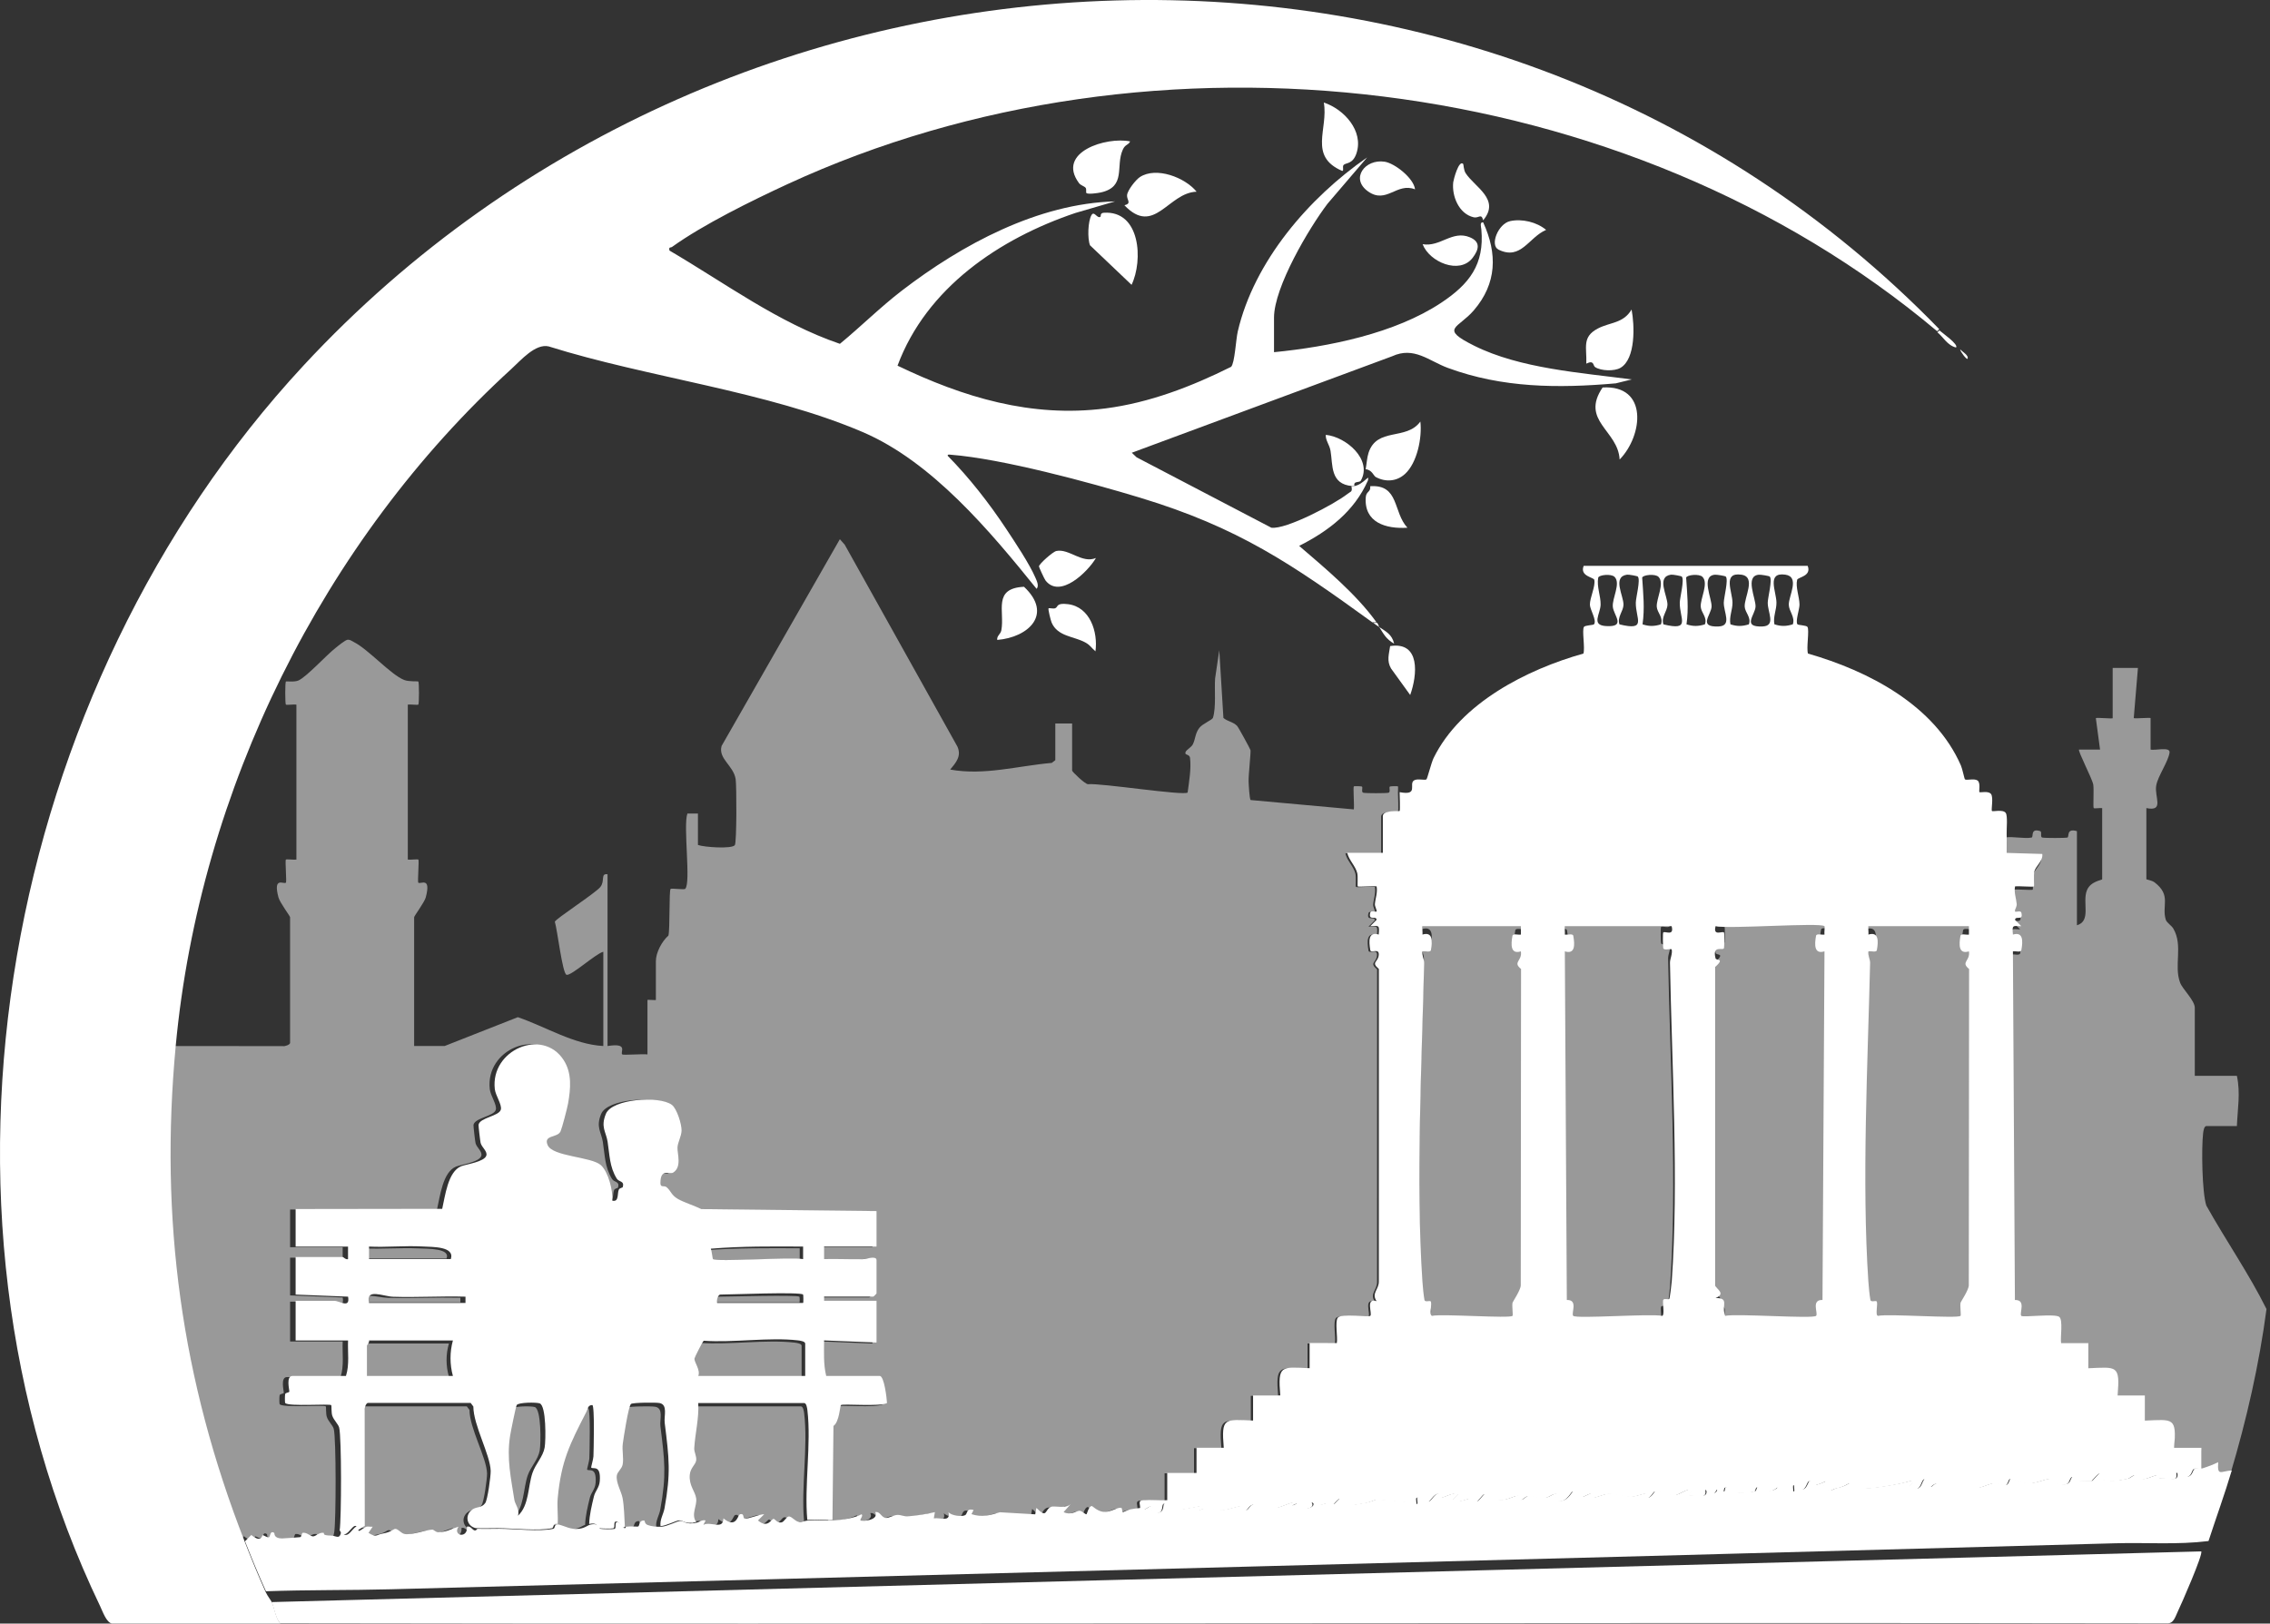
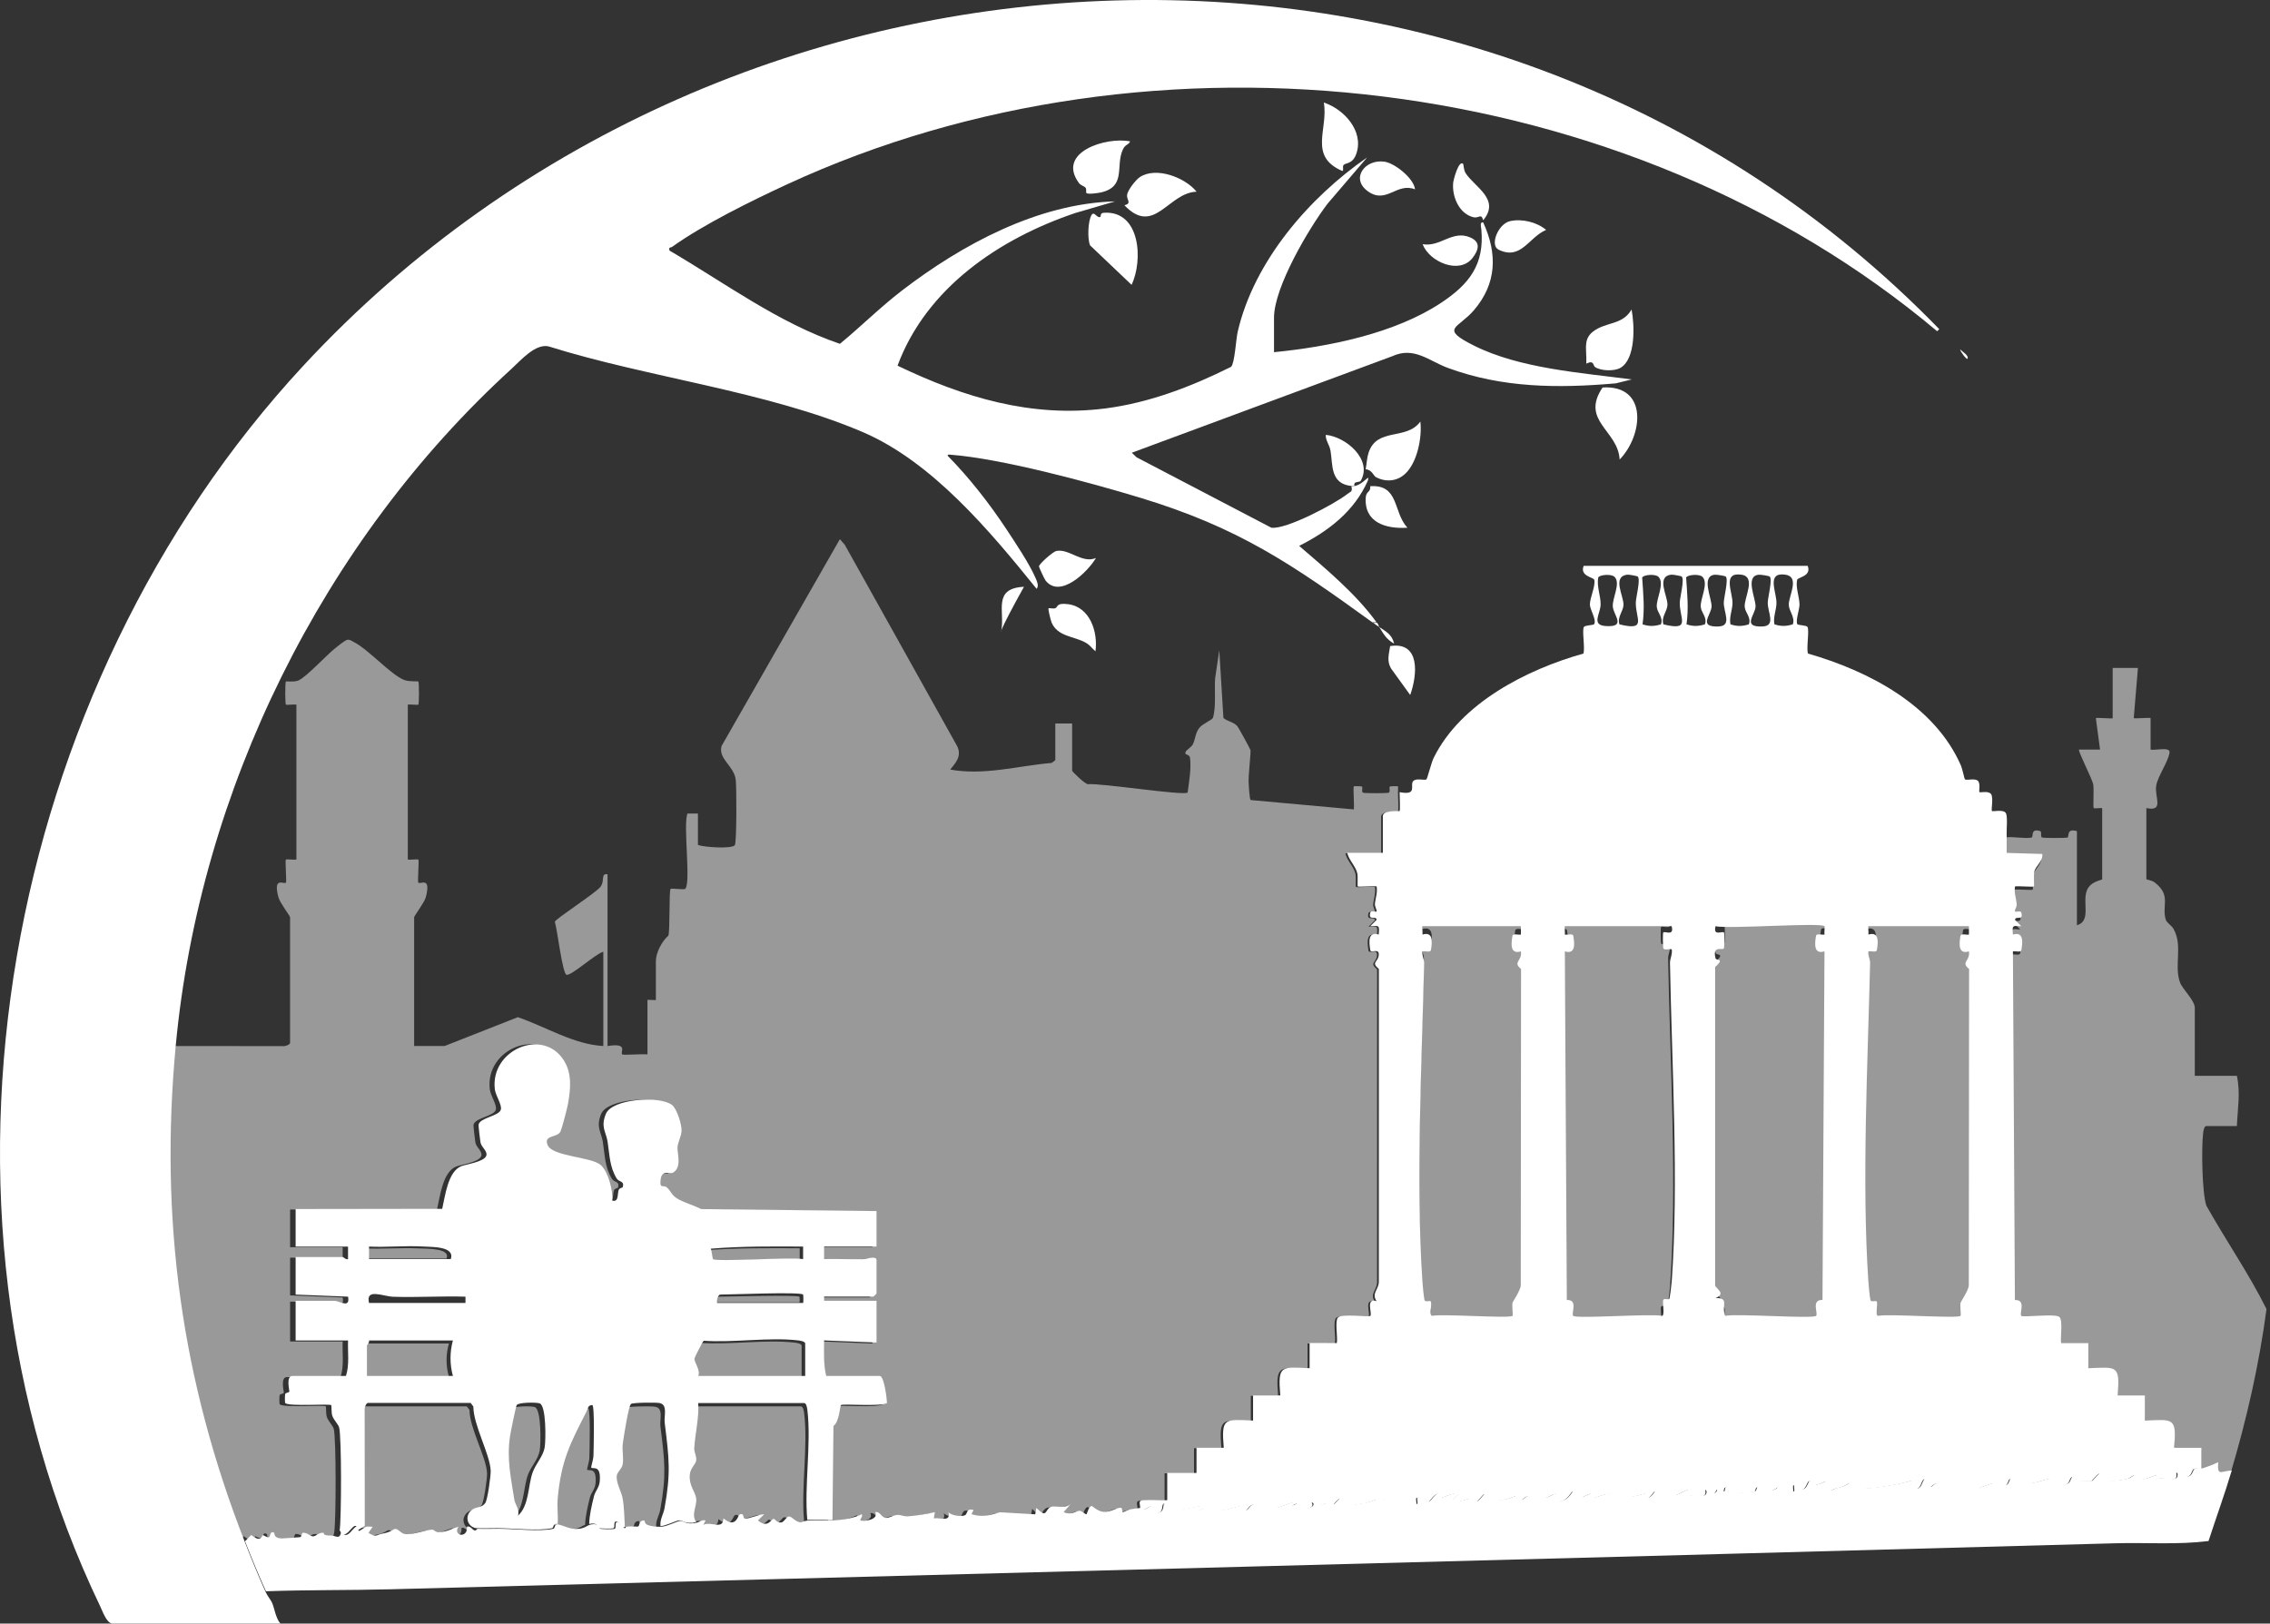
<svg xmlns="http://www.w3.org/2000/svg" width="766" height="548" viewBox="0 0 766 548" fill="none">
  <rect x="0" y="0" width="766" height="548" fill="#333333" stroke="none" />
  <path d="M654.395 111.096L653.689 111.803C549.166 23.871 389.377 5.052 265.667 62.188C253.752 67.696 237.325 75.769 226.793 83.334C226.299 83.687 225.593 83.206 225.911 84.571C244.702 95.564 262.66 108.982 283.421 116.052C290.515 110.212 297.038 103.694 304.337 98.088C324.568 82.549 350.249 68.671 376.262 67.978L362.878 71.888C337.239 80.541 312.617 97.147 302.869 123.425C325.105 134.121 348.018 141.057 372.986 137.861C387.881 135.952 402.126 130.445 415.432 123.814C416.668 122.556 417.049 114.588 417.67 111.916C423.19 88.169 441.706 66.727 461.33 53.139L447.982 68.749C441.692 77.02 429.91 96.95 429.91 107.208V118.872C448.342 117.07 470.698 112.559 486.319 102.195C495.842 95.882 500.946 89.244 499.873 77.423C499.802 76.632 499.23 74.885 500.487 75.048C505.351 85.645 505.111 95.691 497.331 104.747C492.002 110.954 485.613 110.771 497.409 116.667C512.925 124.422 533.622 125.815 550.613 128.07L545.241 129.392C525.836 131.089 506.939 130.975 488.515 124.16C482.154 121.806 477.171 116.843 469.766 120.251L381.916 152.813L383.54 154.354L429.007 178.115C433.969 178.801 450.502 170.07 454.73 166.684C455.796 165.828 456.46 166.125 456.029 164.11C456.248 164.132 456.516 164.139 456.735 164.11C458.45 163.884 459.749 162.859 461.013 161.728C461.951 160.894 461.733 161.311 461.577 162.223C456.975 172.615 448.292 179.253 438.395 184.252C447.283 191.887 457.674 200.54 464.5 210.056H463.088C435.812 190.296 417.889 178.052 384.733 167.992C367.65 162.81 338.15 154.828 320.855 153.485C320.41 153.45 319.697 153.294 319.796 153.845C327.088 161.254 333.837 169.893 339.576 178.575C342.498 182.993 347.362 190.275 349.367 194.927C349.811 195.952 350.729 197.762 349.79 198.744C334.133 179.324 314.53 155.846 291.094 145.829C258.848 132.036 218.746 127.483 185.117 116.914C180.648 115.931 175.862 121.509 172.587 124.507C108.886 182.661 67.407 266.732 59.31 352.875C53.804 411.489 61.202 465.769 82.605 520.424C84.864 526.193 87.109 531.742 89.664 537.391C90.271 538.741 91.33 539.957 91.782 540.926C92.622 542.735 92.968 546.058 94.606 547.995C75.673 547.96 56.719 548.016 37.78 547.995C35.888 547.642 34.639 543.902 33.778 542.106C-31.554 406.088 1.398 232.374 102.356 123.446C247.85 -33.533 503.522 -44.223 654.395 111.096Z" fill="white" />
  <path d="M472.234 267.364C478.889 268.665 475.272 264.656 477.13 263.426C478.281 262.662 480.824 263.489 481.354 263.051C481.644 262.81 482.993 257.437 483.742 255.895C492.835 237.327 515.223 225.957 534.312 220.597C534.927 218.745 533.768 212.692 534.496 211.596C534.856 211.045 537.626 211.016 537.873 210.734C538.94 209.489 536.531 205.77 536.502 204.108C536.467 201.782 538.466 197.815 537.986 195.708C537.788 194.845 532.998 194.513 534.404 190.999H609.998C611.382 194.534 606.663 194.796 606.437 195.708C605.836 198.112 607.214 201.485 607.235 204.073C607.249 205.614 605.773 209.814 606.543 210.719C606.811 211.031 609.546 211.045 609.913 211.596C610.633 212.692 609.482 218.752 610.097 220.597C630.486 226.452 652.818 237.992 661.705 258.391C662.207 259.537 662.871 262.895 663.062 263.051C663.591 263.489 666.135 262.662 667.286 263.426C668.438 264.189 667.689 267.102 667.943 267.364C668.198 267.626 671.009 266.813 671.878 268.029C672.747 269.245 671.836 273.403 672.182 273.735C672.486 274.032 675.912 273.091 676.824 274.392C677.53 275.397 677.078 279.83 677.135 281.506C677.205 283.62 677.085 285.762 677.135 287.877L689.159 288.237C689.491 290.507 686.912 292.423 686.496 294.057C686.156 295.379 686.51 299.013 686.326 299.19C686.065 299.459 681.084 298.992 679.961 299.19C679.565 301.29 680.377 303.263 680.533 305.207C680.589 305.95 679.735 307.442 679.961 307.675C680.236 307.951 681.875 307.223 682.087 308.036C682.871 311.048 680.045 308.87 679.968 310.496L682.087 312.625C679.014 312.434 679 312.278 679.247 315.453C682.765 314.371 682.645 317.687 682.094 320.707C681.939 321.576 680.017 320.926 679.247 321.117L679.918 438.79C683.882 438.663 681.275 443.344 682.08 444.15C682.652 444.722 693.257 443.351 694.846 444.454C696.245 445.43 695.192 451.419 695.503 453.342H704.695L704.688 461.827C714.331 461.417 715.454 460.667 714.578 471.019H723.77L723.763 479.504C733.406 479.094 734.529 478.344 733.653 488.696H742.845V495.76C742.23 495.958 740.972 495.399 740.181 495.908C739.651 496.248 739.496 498.171 738.125 498.532C736.458 498.97 735.935 496.912 734.367 497.174C735.236 501.134 730.531 498.206 728.001 499.295C729.93 496.071 724.674 499.628 722.766 499.317C721.714 499.147 720.887 497.888 720.032 498.023C719.495 498.107 718.676 499.034 717.701 499.239C714.253 499.974 711.703 500.321 708.227 499.295C709.704 494.791 705.966 499.953 705.67 499.988C705.436 500.024 701.212 499.953 700.986 499.896C700.237 499.705 699.403 498.348 699.057 498.588C697.771 499.486 699.057 502.357 693.186 500.674C692.585 500.504 692.706 499.373 692.211 499.274C690.572 498.942 687.209 500.766 684.56 500.766C682.2 500.766 678.986 499.175 678.258 499.246C677.622 499.31 677.665 501.091 676.718 501.367C675.898 501.608 674.104 500.66 672.649 500.738C671.193 500.816 668.593 502.244 667.64 502.159C667.209 502.124 667.286 500.759 666.954 500.766C662.525 500.908 657.48 500.469 653.439 500.78C652.337 500.865 651.645 501.975 651.348 501.989C650.359 502.025 649.596 499.104 649.243 499.288C647.893 500.002 648.543 504.224 643.944 502.102L645.35 500.342C645.463 499.812 644.665 499.882 644.304 500.002C641.111 501.056 630.556 502.845 627.299 502.506C625.908 502.357 624.876 500.568 623.901 500.759C623.343 500.865 622.361 501.855 619.698 502.371C617.748 502.753 618.052 504.104 614.971 502.102L616.038 500.009C615.162 500.462 612.541 501.516 611.835 501.445C611.22 501.381 611.941 499.621 610.386 499.988C609.793 500.13 609.44 502.576 608.189 502.802C607.143 502.986 606.43 500.999 605.081 501.41C604.96 501.947 605.25 503.354 605.081 503.538C604.862 503.757 599.302 503.531 599.768 502.081C596.49 504.973 594.603 501.869 592.752 502.081C592.378 502.124 592.47 503.382 591.891 503.524C590.372 503.891 585.002 504.259 583.702 503.51C582.869 503.029 583.646 501.728 582.127 502.117C581.491 502.279 581.972 503.559 581.35 503.609C580.551 503.672 579.767 502.923 579.245 502.894C578.99 502.88 578.948 505.716 575.415 502.831C576.242 506.444 572.264 504.556 569.756 504.952L570.809 502.831C568.838 502.576 566.648 504.584 565.072 504.74C563.108 504.945 560.177 503.227 558.234 503.524C557.937 503.566 556.997 505.461 555.966 505.673C555.606 505.744 555.683 504.252 555.231 504.217C554.362 504.146 552.003 505.27 550.335 505.27C547.792 505.27 545.037 504.217 542.663 504.302C541.102 504.358 538.664 505.588 537.548 505.61C537.237 505.61 537.265 504.224 536.87 504.203C535.902 504.139 534.284 505.539 533.351 505.447C532.419 505.355 531.748 503.255 530.554 503.552C529.939 503.708 528.258 508.12 524.542 506.373L525.248 504.266C523.722 504.195 522.888 505.405 521.32 505.645C518.939 506.013 517.145 504.931 515.661 505.023C514.495 505.093 513.987 506.38 512.892 506.409C512.44 506.416 512.574 504.938 512.15 504.917C511.048 504.853 508.434 506.529 505.82 506.444C503.206 506.359 501.15 504.372 500.874 504.372C500.217 504.372 498.903 506.854 498.056 506.904C497.497 506.939 496.692 505.914 495.943 505.914C494.827 505.914 492.192 507.639 489.931 506.373L492.043 504.266C490.164 503.658 487.246 505.617 485.989 505.645C485.614 505.652 485.869 504.259 485.332 504.238C483.749 504.181 482.788 506.833 481.701 507.017C480.923 507.144 478.726 504.846 477.914 505.666C477.702 505.878 478.119 507.575 477.914 507.787C477.575 508.134 475.448 507.179 474.65 507.13C471.626 506.946 467.995 506.345 464.095 506.31C463.869 506.31 462.244 507.158 460.167 507.476C457.115 507.936 454.995 508.707 451.781 507.78C453.258 503.559 450.149 507.766 449.902 507.794C449.322 507.872 448.545 507.328 447.909 507.427C445.698 507.773 445.825 508.742 442.604 507.073C444.441 510.114 436.563 509.449 436.245 509.195C434.543 507.787 438.605 507.95 437.298 507.066C435.186 507.095 431.957 509.011 430.283 509.096C428.375 509.195 424.998 507.604 423.183 507.773C421.551 507.929 421.056 509.626 420.343 509.895C418.993 510.397 419.41 508.502 418.901 508.452C417.827 508.353 414.189 509.732 412.508 509.824C410.155 509.951 407.364 508.544 404.454 509.888L404.807 508.473C401.932 508.954 398.06 510.142 395.178 509.492C393.814 509.18 393.539 506.628 392.465 507.773C391.864 508.41 393.03 511.719 388.219 510.595L388.925 508.487C387.562 508.219 386.834 509.52 385.64 509.732C385.167 509.817 384.757 509.18 384.686 509.188C384.99 508.106 383.711 506.486 385.725 506.352C388.417 506.168 391.186 506.493 393.878 506.359V497.16H403.761V488.668L412.953 488.675C412.077 478.323 413.2 479.073 422.843 479.483V470.991L432.028 470.998C431.152 460.646 432.275 461.396 441.918 461.806V453.314L451.103 453.321C451.456 451.348 450.446 446.172 451.407 444.786C452.516 443.188 461.82 444.708 462.406 444.128C463.177 443.358 460.647 437.984 464.526 439.172C462.668 436.478 465.345 435.233 465.275 432.511L465.289 327.049C462.442 324.652 465.176 324.836 465.261 322.17C465.331 319.901 462.59 321.895 462.392 320.685C461.884 317.61 461.686 314.378 465.239 315.432C465.494 312.257 465.473 312.413 462.399 312.603L464.519 310.475C464.441 308.849 461.615 311.027 462.399 308.014C462.611 307.201 464.25 307.93 464.526 307.654C464.759 307.428 463.897 305.929 463.954 305.186C464.102 303.235 464.914 301.269 464.526 299.169C463.41 298.978 458.408 299.437 458.161 299.176C458.005 299.013 458.281 295.895 458.005 294.735C457.412 292.253 455.172 290.344 454.628 287.862H466.638V275.488C466.638 273.275 472.071 273.94 472.297 273.728C472.523 273.516 472.318 268.389 472.297 267.357L472.234 267.364ZM544.825 194.711C543.723 193.594 539.583 194.011 539.307 194.973C538.763 198.055 540.183 201.188 540.12 204.08C540.042 207.29 536.785 211.031 541.992 211.32C548.838 211.702 544.5 207.7 544.238 204.801C543.977 201.902 547.001 196.91 544.832 194.711H544.825ZM552.688 194.619C552.511 194.421 549.65 193.884 549.035 193.969C543.97 194.676 547.891 201.103 547.841 204.115C547.806 206.307 545.63 208.294 546.478 210.741C555.902 213.046 551.897 208.817 551.995 203.387C552.031 201.612 553.627 195.708 552.681 194.626L552.688 194.619ZM559.661 194.711C558.559 193.594 554.419 194.011 554.143 194.973C554.489 200.339 555.048 205.374 554.263 210.726C556.446 211.469 558.283 211.434 560.473 210.734C561.37 208.414 559.195 206.774 559.067 204.801C558.884 202.043 561.816 196.896 559.661 194.711ZM567.524 194.619C567.347 194.421 564.486 193.884 563.871 193.969C558.806 194.676 562.727 201.103 562.677 204.115C562.642 206.307 560.466 208.294 561.314 210.741C570.738 213.046 566.733 208.817 566.832 203.387C566.867 201.612 568.464 195.708 567.517 194.626L567.524 194.619ZM574.497 194.711C573.395 193.594 569.255 194.011 568.979 194.973C569.325 200.339 569.884 205.374 569.099 210.726C571.282 211.469 573.119 211.434 575.309 210.734C576.207 208.414 574.031 206.774 573.904 204.801C573.72 202.043 576.652 196.896 574.497 194.711ZM582.36 194.619C582.155 194.379 579.365 193.933 578.693 193.983C573.819 194.379 577.74 202.114 577.563 204.801C577.372 207.629 572.907 211.738 579.93 211.448C584.557 211.257 581.618 206.654 581.682 203.373C581.717 201.598 583.314 195.694 582.367 194.612L582.36 194.619ZM590.146 210.734C591.043 208.414 588.867 206.774 588.74 204.801C588.528 201.619 592.752 194.69 587.588 193.969C581.201 193.071 584.571 199.668 584.621 203.38C584.656 205.876 583.427 208.209 583.928 210.726C586.112 211.469 587.948 211.434 590.138 210.734H590.146ZM597.196 194.619C596.991 194.379 594.201 193.933 593.53 193.983C588.655 194.379 592.576 202.114 592.399 204.801C592.208 207.629 587.743 211.738 594.766 211.448C599.393 211.257 596.454 206.654 596.518 203.373C596.553 201.598 598.15 195.694 597.203 194.612L597.196 194.619ZM604.982 210.734C605.829 208.287 603.653 206.3 603.618 204.108C603.569 201.103 607.49 194.676 602.424 193.961C596.038 193.063 599.408 199.661 599.457 203.373C599.492 205.869 598.263 208.202 598.765 210.719C600.948 211.462 602.784 211.426 604.975 210.726L604.982 210.734ZM513.21 312.618H480.005C479.864 312.618 480.097 314.937 480.005 315.446C483.523 314.364 483.403 317.68 482.852 320.7C482.697 321.569 480.775 320.919 480.005 321.11C479.744 322.446 480.605 323.797 480.577 324.992C479.779 358.889 477.744 398.981 479.984 432.497C480.097 434.173 480.386 437.22 480.676 438.776C480.839 439.624 482.449 438.924 482.753 439.228C483.368 439.829 482.16 443.987 483.241 444.143C486.625 443.386 509.437 445.097 510.391 444.136C510.631 443.895 510.151 440.756 510.405 439.674C510.483 439.349 513.132 435.46 513.174 433.847L513.273 327.063C510.313 324.673 513.739 324.405 513.217 321.11C509.705 322.199 509.819 318.868 510.37 315.856C510.532 314.986 512.447 315.637 513.217 315.446V312.618H513.21ZM564.076 312.618H528.046C527.904 312.618 528.138 314.937 528.046 315.446C528.816 315.637 530.73 314.986 530.893 315.856C531.444 318.861 531.557 322.199 528.046 321.11L528.717 438.783C532.68 438.656 530.073 443.337 530.879 444.143C531.938 445.203 557.153 443.315 560.855 444.15C561.809 444.008 560.996 439.928 561.215 438.868C561.378 438.083 562.96 438.748 563.278 438.422C563.49 438.21 564.048 433.43 564.119 432.504C566.521 399.087 564.133 358.882 563.525 324.999C563.497 323.613 564.458 321.972 564.098 320.403C563.327 320.219 561.413 320.862 561.25 319.992C561.123 319.3 561.067 314.916 561.257 314.739C561.858 314.173 565.016 316.139 564.09 312.625L564.076 312.618ZM615.65 312.618C614.378 311.295 583.37 313.629 578.912 312.618C577.987 316.139 581.145 314.166 581.745 314.732C581.936 314.916 581.88 319.292 581.753 319.985C581.548 321.081 577.676 318.72 578.905 323.464C579.131 324.341 582.106 323.295 578.849 326.349V433.925C578.983 434.979 582.629 436.655 578.905 438.118C583.766 438.09 580.763 440.692 582.148 444.143C585.928 443.287 611.743 445.217 612.831 444.136C613.636 443.329 611.029 438.649 614.992 438.776L615.664 321.103C612.152 322.192 612.266 318.854 612.817 315.849C612.979 314.979 614.894 315.63 615.664 315.439C615.544 314.753 615.826 312.794 615.664 312.61L615.65 312.618ZM664.397 312.618H630.486C630.344 312.618 630.578 314.937 630.486 315.446C634.004 314.364 633.884 317.68 633.333 320.7C633.177 321.569 631.256 320.919 630.486 321.11C630.224 322.446 631.086 323.797 631.058 324.992C630.26 358.889 628.225 398.981 630.464 432.497C630.578 434.173 630.867 437.22 631.157 438.776C631.319 439.624 632.93 438.924 633.234 439.228C633.849 439.829 632.64 443.987 633.721 444.143C637.183 443.365 660.596 445.126 661.578 444.136C661.818 443.895 661.338 440.756 661.592 439.674C661.67 439.349 664.319 435.46 664.361 433.847L664.46 327.063C661.5 324.673 664.927 324.405 664.404 321.11C660.893 322.199 661.006 318.868 661.557 315.856C661.719 314.986 663.634 315.637 664.404 315.446V312.618H664.397Z" fill="white" />
-   <path d="M91.653 540.752L742.788 523.644C743.565 524.4 735.973 541.736 734.921 543.861C734.031 545.658 733.551 548.097 731.178 547.926C518.945 547.569 306.704 548.261 94.478 547.883C92.84 545.929 92.494 542.578 91.653 540.752Z" fill="white" />
  <path d="M371.352 73.151C371.553 73.013 371.123 71.904 372.467 71.814C384.862 70.983 385.79 87.937 381.841 96.14L367.826 82.803C366.911 80.551 367.112 74.613 368.331 72.576C369.253 71.038 370.237 73.941 371.352 73.158V73.151Z" fill="white" />
  <path d="M538.265 123.906C537.46 123.372 538.022 121.413 535.292 122.733C535.521 117.325 533.708 113.75 539.196 110.878C543.344 108.708 547.776 109.206 550.568 104.473C551.582 109.677 552.027 121.167 546.789 124.173C544.754 125.346 540.266 125.233 538.265 123.906Z" fill="white" />
  <path d="M381.356 47.729C380.728 49.061 379.747 48.612 378.878 50.52C376.351 56.075 380.142 62.985 371.515 64.949C370.484 65.18 367.131 65.657 366.594 65.152C366.389 64.956 366.693 63.805 366.34 63.391C365.811 62.76 364.716 62.641 364.067 61.757C356.407 51.306 373.386 46.08 381.349 47.729H381.356Z" fill="white" />
  <path d="M474.091 159.989C471.288 162.545 467.487 162.789 464.217 160.994C463.537 160.621 462.907 158.509 460.833 158.394C461.159 156.678 461.272 154.51 461.789 152.894C464.606 144.083 474.552 148.808 479.294 142.288C479.917 147.724 478.233 156.219 474.099 159.989H474.091Z" fill="white" />
  <path d="M403.789 64.701C394.165 65.025 389.489 79.822 379.434 69.287C382.022 68.624 380.171 67.516 380.324 65.858C380.477 64.2 383.261 60.679 384.646 59.769C390.157 56.156 399.892 59.896 403.782 64.701H403.789Z" fill="white" />
  <path d="M546.535 155.106C546.055 145.259 533.168 142.043 540.792 130.785C556.271 129.883 554.42 147.042 546.535 155.106Z" fill="white" />
  <path d="M453.374 55.699C452.903 56.239 453.598 57.825 452.874 57.674C441.418 52.692 448.309 43.514 446.715 34.611C453.555 36.86 460.214 44.207 457.743 51.719C456.482 55.547 454.113 54.848 453.374 55.699Z" fill="white" />
-   <path d="M345.54 198.049C355.459 207.348 346.987 215.142 336.51 215.995C336.319 214.564 337.64 214.13 337.901 212.727C339.094 206.292 334.9 198.57 345.54 198.056V198.049Z" fill="white" />
+   <path d="M345.54 198.049C336.319 214.564 337.64 214.13 337.901 212.727C339.094 206.292 334.9 198.57 345.54 198.056V198.049Z" fill="white" />
  <path d="M369.657 219.841C368.295 218.713 367.972 217.78 366.149 216.804C362.263 214.722 356.911 214.854 354.875 210.157C354.552 209.403 353.589 205.529 353.836 205.322C354.036 205.149 355.418 205.55 356.072 205.301C357.152 204.879 356.257 203.413 360.392 203.925C367.828 204.851 370.545 213.311 369.657 219.841Z" fill="white" />
  <path d="M477.497 63.905C471.332 61.463 467.855 68.991 461.669 64.625C455.539 60.303 460.613 53.561 467.25 54.584C470.642 55.102 477.075 60.145 477.497 63.905Z" fill="white" />
  <path d="M456.326 164.061C448.772 163.474 449.803 156.907 448.98 152.145C448.622 150.071 447.24 148.592 447.383 146.774C454.271 147.445 463.178 155.193 459.211 162.223C458.746 163.052 456.612 162.167 457.042 164.061C456.82 164.089 456.548 164.082 456.326 164.061Z" fill="white" />
  <path d="M493.75 55.347C493.864 55.46 493.899 57.388 494.558 58.423C497.563 63.131 506.429 67.276 500.49 74.349C499.866 71.864 499.016 73.736 497.294 73.342C492.29 72.195 489.867 66.178 490.384 61.526C490.476 60.717 492.255 53.792 493.757 55.347H493.75Z" fill="white" />
  <path d="M480.061 82.422C485.999 83.467 490.038 77.615 496.005 80.094C499.742 81.648 499.02 84.327 496.888 87.078C492.506 92.743 482.346 88.46 480.061 82.429V82.422Z" fill="white" />
  <path d="M509.541 74.642C513.568 73.748 518.576 74.944 521.721 77.592C515.818 80.129 513.279 87.961 505.697 84.275C502.615 82.776 505.57 75.529 509.541 74.649V74.642Z" fill="white" />
  <path d="M474.934 178.12C467.692 178.592 460.234 176.4 460.871 167.827C461.025 165.726 462.594 166.206 462.377 164.112C472.223 163.456 470.017 172.868 474.934 178.127V178.12Z" fill="white" />
  <path d="M475.862 234.582L469.392 225.621C467.892 223.02 468.71 220.812 469.092 218.073C479.359 216.459 478.296 227.808 475.862 234.582Z" fill="white" />
-   <path d="M654.454 111.523C655.21 112.234 661.055 116.291 660.047 117.291C657.135 116.612 655.644 113.619 653.754 112.164L654.454 111.523Z" fill="white" />
  <path d="M464.738 210.227C465.147 210.827 465.235 211.364 465.409 211.64C467.582 213.102 469.742 214.091 470.447 217.277C467.649 215.631 466.959 214.056 465.409 211.64C464.57 211.075 464.248 210.877 463.396 210.227H464.738Z" fill="white" />
  <path d="M663.921 121.09C663.688 121.535 661.474 118.663 661.446 117.932C662.238 118.765 664.48 120.023 663.921 121.09Z" fill="white" />
  <path d="M356.469 185.974C360.73 185.083 365.129 190.329 369.82 188.34C367.093 193.008 357.649 202.245 352.778 195.888C352.41 195.41 350.585 191.441 350.592 191.177C350.613 190.386 355.241 186.231 356.469 185.974Z" fill="white" />
  <path d="M114.618 516.544C115.219 512.529 115.29 485.125 114.448 481.85C114.151 480.695 112.608 479.322 112.12 477.829C111.766 476.751 111.915 474.42 111.787 474.286C111.249 473.723 97.472 474.822 96.234 473.568C96.127 473.462 96.092 471.075 96.234 470.539C96.375 470.004 97.627 470.096 97.642 469.652C97.663 469.103 96.432 464.426 98.696 464.426H116.741C117.979 460.567 117.286 456.447 117.448 452.453H99.757V439.072H112.849C114.611 439.072 118.191 441.797 117.455 437.663L99.757 436.959V424.282H115.679C115.899 424.282 116.677 425.254 117.441 424.986V420.76H99.757V408.083L149.221 408.013C150.197 403.801 151.124 395.427 155.646 393.631C157.274 392.983 163.494 392.159 164.117 390.032C164.541 388.574 162.539 387.257 162.178 385.757C162.029 385.145 161.428 379.94 161.484 379.637C161.944 377.193 168.454 376.764 169.013 374.496C169.424 372.834 167.223 369.805 166.968 367.608C165.461 354.297 183.166 346.817 190.221 357.839C193.059 362.276 192.563 367.439 191.693 372.453C191.417 374.031 189.69 380.651 189.16 381.856C188.141 384.144 183.308 382.954 184.787 386.483C186.435 390.434 199.548 390.384 202.753 393.265C205.294 395.547 206.865 401.878 206.624 405.259C208.931 405.801 208.237 402.928 208.804 401.576C209.08 400.921 210.077 400.963 210.162 400.646C210.75 398.519 208.86 399.012 208.117 397.808C205.648 393.786 205.732 389.786 205.032 385.356C204.494 381.975 202.626 380.433 204.445 375.975C206.532 370.847 222.525 369.77 226.721 372.925C228.419 374.2 230.054 379.524 229.99 381.63C229.933 383.595 228.674 385.581 228.61 387.356C228.539 389.497 230.153 393.948 227.131 395.793C225.942 396.512 222.871 394.166 222.85 399.287C222.85 401.033 224.06 399.991 224.938 400.716C226.388 401.907 226.487 403.386 228.766 404.689C230.832 405.872 234.363 406.963 236.656 408.104L295.779 408.773V420.746H278.088V424.979C282.447 424.866 286.841 425.106 291.207 425.007C292.205 424.986 295.779 423.711 295.779 425.324V436.593C295.779 436.67 294.795 437.649 294.717 437.649H278.088V439.058H295.779V453.144L278.081 452.432C278.074 456.454 277.833 460.482 278.795 464.412H296.84C298.376 464.412 299.239 471.962 299.317 473.568C296.96 474.871 284.272 473.702 283.749 474.272C283.487 474.554 283.183 480.047 281.244 481.294L280.911 513.008C278.413 513.191 275.604 512.754 272.42 513.008C271.379 501.345 273.8 487.372 272.455 475.998C272.37 475.286 272.13 473.568 271.358 473.568H235.623C235.913 478.653 234.575 483.766 234.271 488.78C234.186 490.154 235.099 491.443 234.929 492.887C234.745 494.422 232.927 495.408 232.75 497.873C232.488 501.5 234.554 503.331 234.908 505.676C235.311 508.303 233.089 511.099 234.915 513.712C230.882 514.691 230.521 512.959 229.049 513.17C227.952 513.325 224.746 515.008 222.885 515.121C222.602 512.938 223.876 511.113 224.244 509.078C226.417 497.091 225.787 492.253 224.301 480.252C224.011 477.913 225.44 474.096 222.532 473.561C221.251 473.328 213.63 473.392 212.936 473.871C212.073 474.476 210.431 485.259 210.155 487.301C209.858 489.534 210.523 492.168 210.113 494.302C209.823 495.823 208.358 496.732 208.145 497.993C207.763 500.338 209.695 503.479 210.091 505.648C210.608 508.472 210.686 512.191 210.849 515.107C210.785 515.114 210.75 515.825 210.169 515.508C209.518 515.156 208.924 513.924 208.358 513.698C206.589 513.008 207.841 515.614 206.921 515.853C206.284 516.015 202.874 515.959 202.131 515.79C201.628 515.67 201.855 513.712 198.812 514.395C198.911 511.261 199.689 508.106 200.418 505.078C200.857 503.261 202.23 502.113 202.392 499.943C202.817 494.295 200.178 495.971 199.512 495.373C199.371 495.239 200.227 492.541 200.255 491.541C200.312 489.978 200.729 474.223 199.859 474.244C198.302 474.279 198.387 475.54 197.892 476.512C192.294 487.372 189.372 493.126 188.204 505.606C187.935 508.472 188.367 511.515 188.19 514.395C186.478 513.959 186.952 515.649 186.301 515.797C181.744 516.839 172.948 515.804 168.016 515.797C165.546 515.797 163.048 515.889 160.593 515.797C157.337 515.121 156.729 511.198 159.503 509.43C161.01 508.472 162.517 509.022 163.749 507.317C164.548 506.212 165.631 498.155 165.581 496.45C165.426 491.027 159.736 481.033 159.729 474.744L158.824 473.533H124.15C123.562 473.533 122.897 475.237 123.053 475.962L123.088 515.086C122.564 515.205 121.185 516.382 120.59 516.501C120.187 516.579 120.328 515.212 120.229 515.142C118.807 514.107 116.698 520.607 114.604 516.501L114.618 516.544ZM152.122 424.986C153.559 420.634 145.874 420.908 142.605 420.725C136.625 420.394 130.511 421.042 124.525 420.753V424.986H152.129H152.122ZM240.576 424.986C241.73 425.979 267.169 424.233 271.004 424.986V420.753C260.609 420.697 250.221 420.605 239.869 421.465C240.173 422.134 240.435 424.866 240.576 424.979V424.986ZM124.525 439.776H157.076V437.663C148.959 437.417 140.758 437.966 132.634 437.691C129.259 437.572 123.293 434.684 124.525 439.776ZM271.004 436.959C270.035 435.959 246.726 436.959 243.053 436.959C242.303 436.959 241.708 438.959 241.991 439.776H271.004C271.146 439.776 271.103 437.058 271.004 436.959ZM152.83 452.453H124.525C124.751 453.144 123.817 453.982 123.817 454.214V464.426H152.83C151.754 460.517 151.761 456.327 152.83 452.453ZM271.712 464.426V453.51C271.712 452.735 269.985 452.503 269.271 452.418C259.534 451.284 247.476 453.263 237.477 452.538C237.144 452.651 234.37 458.207 234.342 458.545C234.222 459.806 236.458 462.433 235.623 464.426H271.712ZM174.774 511.614C178.581 508.134 178.114 501.739 179.684 497.14C180.725 494.091 183.265 491.675 183.796 488.555C184.199 486.196 184.362 474.434 182.105 473.674C180.937 473.279 175.007 473.314 174.37 474.244C174.066 474.688 172.325 483.336 172.12 484.682C170.931 492.33 172.431 498.922 173.563 506.24C173.804 507.768 175.453 509.501 174.774 511.614Z" fill="white" />
  <path d="M743.209 495.616C744.968 495.054 746.869 494.371 748.515 493.52C748.197 498.451 749.306 496.552 753.099 496.32C750.712 504.337 747.836 512.2 745.251 520.147C734.831 521.449 724.34 520.612 713.863 520.9C519.894 526.28 325.783 531.245 131.807 536.429C117.798 536.802 103.74 536.591 89.745 537.104C87.188 531.485 84.941 525.964 82.681 520.225L84.807 518.108C88.346 520.977 88.389 518.15 88.636 518.171C89.152 518.206 89.936 518.945 90.741 518.881C91.186 518.846 91.087 516.357 92.557 517.426C92.698 517.531 92.232 519.233 95.142 519.275C95.651 519.275 100.978 518.889 101.281 518.832C101.847 518.72 101.741 517.426 102.172 517.369C103.57 517.165 104.729 518.572 105.64 518.579C106.552 518.586 107.717 517.165 109.123 517.369C109.773 517.461 108.176 518.256 111.779 518.312C113.524 518.34 114.697 519.915 115.17 516.715C117.268 520.823 119.366 514.324 120.786 515.358C120.885 515.435 120.751 516.8 121.147 516.715C121.74 516.596 123.118 515.421 123.64 515.302C124.227 515.168 125.089 515.386 125.76 515.302L124.347 517.39C127.067 519.092 126.947 518.009 129.038 517.651C131.97 517.151 132.591 516.188 133.276 516.054C134.131 515.892 135.212 517.362 136.293 517.707C138.441 518.389 143.93 516.314 145.894 516.293C146.381 516.293 147.059 517.208 147.893 517.179C150.832 517.088 152.033 516.103 154.724 515.302C152.605 518.431 157.974 519.416 157.557 515.295C158.836 514.936 159.323 516.392 160.164 516.568C160.722 516.68 161.026 515.998 161.082 516.005C163.534 516.089 166.027 516.005 168.493 516.005C173.417 516.005 182.198 517.046 186.747 516.005C187.397 515.857 186.924 514.169 188.634 514.605C190.802 515.154 192.42 516.3 195.303 516.019C197.408 515.808 198.241 514.83 199.23 514.605C202.268 513.923 202.042 515.878 202.544 515.998C203.285 516.174 206.69 516.223 207.326 516.061C208.245 515.822 207.001 513.22 208.76 513.909C209.326 514.127 209.919 515.358 210.569 515.717C211.141 516.033 211.176 515.323 211.247 515.316C212.667 515.098 215.196 515.344 215.373 515.238C215.867 514.943 215.542 513.241 217.252 513.199C217.782 513.185 217.301 514.247 218.566 514.739C219.83 515.231 221.844 515.407 223.264 515.316C225.115 515.196 228.322 513.522 229.417 513.368C230.893 513.164 231.247 514.887 235.273 513.909C236.128 513.705 236.948 512.868 238.106 513.213L237.386 514.605C240.247 513.522 244.005 516.455 244.111 512.495C248.526 516.146 248.88 511.314 249.763 511.089C251.274 510.716 250.589 512.439 251.246 512.552C252.617 512.784 256.156 511.103 257.88 511.103L255.767 513.199C259.144 516.054 260.275 512.636 261.052 512.657C261.518 512.671 262.323 514.212 263.75 513.853C264.654 513.628 265.347 512.003 266.103 511.863C267.085 511.687 268.243 513.508 269.635 513.719C270.398 513.832 271.74 513.283 272.722 513.206C275.901 512.953 278.706 513.389 281.199 513.206C284.167 512.988 288.165 512.481 290.744 511.11C291.422 511.609 290.016 512.896 290.383 513.199C290.857 513.586 296.741 513.171 295.335 510.386C297.116 510.069 297.391 512.362 299.058 512.348C300.125 512.341 301.559 511.384 302.852 511.328C303.94 511.279 305.07 511.891 306.243 511.813C308.984 511.63 312.757 511.026 315.476 510.4L315.109 512.488C317.574 512.179 320.817 513.846 320.061 510.379C320.972 511.637 324.731 512.017 325.734 511.384C326.518 510.892 326.052 508.944 328.531 509.682L327.818 511.075C331.357 512.228 333.999 511.462 337.419 510.435L349.336 511.131L349.725 508.972C353.54 512.763 352.388 509.563 354.684 508.606C355.829 508.128 359.778 509.422 361.388 507.586L358.909 510.379C361.176 511.567 363.197 510.02 364.214 509.935C365.125 509.858 366.284 511.342 366.666 511.089C366.8 510.997 367.358 508.346 368.446 508.332C368.644 508.332 370.155 509.907 371.971 510.245C374.444 510.702 376.973 508.719 378.294 508.916C378.88 509.007 378.477 510.639 379.035 510.379C381.444 509.246 382.13 509.281 385.047 508.972C385.118 508.965 385.528 509.591 386.001 509.514C387.195 509.303 387.923 508.008 389.286 508.276L388.579 510.372C393.39 511.49 392.225 508.198 392.825 507.565C393.899 506.426 394.175 508.965 395.538 509.274C398.42 509.921 402.292 508.74 405.167 508.262L404.814 509.668C407.724 508.332 410.515 509.732 412.867 509.605C414.549 509.514 418.194 508.142 419.26 508.241C419.776 508.29 419.352 510.175 420.702 509.675C421.422 509.408 421.91 507.727 423.542 507.565C425.35 507.39 428.734 508.979 430.641 508.881C432.323 508.796 435.544 506.89 437.656 506.862C438.963 507.741 434.901 507.579 436.604 508.979C436.922 509.239 444.799 509.893 442.962 506.869C446.183 508.522 446.056 507.565 448.267 507.221C448.903 507.122 449.68 507.657 450.259 507.586C450.507 507.551 453.615 503.374 452.139 507.572C455.353 508.487 457.472 507.727 460.524 507.27C462.601 506.961 464.226 506.11 464.452 506.11C468.359 506.152 471.983 506.742 475.006 506.925C475.812 506.975 477.931 507.924 478.27 507.579C478.482 507.368 478.065 505.681 478.27 505.47C479.082 504.654 481.28 506.939 482.057 506.813C483.145 506.63 484.105 503.993 485.688 504.049C486.218 504.07 485.97 505.455 486.345 505.448C487.595 505.413 490.52 503.472 492.399 504.077L490.287 506.173C492.547 507.432 495.182 505.716 496.299 505.716C497.055 505.716 497.853 506.728 498.411 506.7C499.259 506.651 500.573 504.182 501.23 504.182C501.505 504.182 503.448 506.159 506.175 506.243C508.902 506.328 511.403 504.661 512.505 504.724C512.928 504.745 512.794 506.222 513.246 506.208C514.348 506.187 514.85 504.907 516.016 504.829C517.499 504.738 519.294 505.814 521.674 505.448C523.236 505.209 524.069 504.007 525.602 504.077L524.896 506.173C528.612 507.903 530.293 503.514 530.908 503.367C532.101 503.071 532.772 505.153 533.705 505.251C534.638 505.35 536.255 503.95 537.223 504.014C537.619 504.042 537.59 505.42 537.901 505.413C539.01 505.392 541.448 504.168 543.016 504.112C545.383 504.028 548.138 505.076 550.688 505.076C552.355 505.076 554.715 503.957 555.584 504.028C556.036 504.063 555.951 505.547 556.318 505.477C557.35 505.266 558.289 503.388 558.586 503.338C560.536 503.043 563.461 504.752 565.424 504.548C567 504.386 569.19 502.389 571.161 502.649L570.108 504.759C572.616 504.372 576.593 506.243 575.767 502.649C579.306 505.519 579.349 502.691 579.596 502.713C580.112 502.748 580.896 503.486 581.701 503.423C582.323 503.374 581.835 502.101 582.478 501.939C583.997 501.559 583.22 502.846 584.054 503.324C585.353 504.07 590.722 503.711 592.241 503.338C592.821 503.198 592.729 501.946 593.103 501.904C594.954 501.693 596.84 504.78 600.118 501.904C599.645 503.346 605.212 503.571 605.431 503.353C605.607 503.177 605.311 501.777 605.431 501.236C606.773 500.828 607.493 502.811 608.539 502.621C609.789 502.396 610.143 499.963 610.736 499.822C612.29 499.456 611.57 501.207 612.184 501.271C612.898 501.341 615.519 500.293 616.388 499.843L615.321 501.925C618.401 503.915 618.097 502.572 620.047 502.192C622.717 501.672 623.692 500.694 624.25 500.589C625.225 500.399 626.257 502.178 627.648 502.326C630.905 502.663 641.459 500.884 644.653 499.836C645.006 499.717 645.804 499.646 645.698 500.174L644.292 501.925C648.898 504.035 648.241 499.836 649.591 499.126C649.944 498.943 650.707 501.848 651.696 501.812C652 501.798 652.692 500.694 653.787 500.61C657.821 500.3 662.865 500.729 667.301 500.596C667.633 500.589 667.563 501.946 667.987 501.981C668.94 502.058 671.476 500.645 672.995 500.567C674.514 500.49 676.245 501.433 677.064 501.193C678.018 500.919 677.976 499.14 678.604 499.084C679.332 499.013 682.546 500.596 684.906 500.596C687.555 500.596 690.925 498.781 692.557 499.112C693.051 499.21 692.924 500.335 693.532 500.504C699.395 502.178 698.117 499.316 699.402 498.429C699.748 498.19 700.582 499.541 701.331 499.731C701.557 499.787 705.781 499.857 706.015 499.822C706.304 499.78 710.048 494.653 708.572 499.133C712.048 500.153 714.598 499.808 718.045 499.076C719.02 498.873 719.84 497.944 720.377 497.867C721.232 497.74 722.058 498.985 723.111 499.154C725.025 499.463 730.274 495.926 728.345 499.133C730.882 498.057 735.579 500.968 734.711 497.023C736.272 496.763 736.794 498.816 738.469 498.373C739.839 498.015 739.995 496.102 740.525 495.764C741.316 495.258 742.573 495.813 743.188 495.616H743.209Z" fill="white" />
  <path d="M56.746 353.064L95.441 353.099C96.165 353.255 97.888 352.59 97.888 352.003V309.585C97.888 309.197 94.448 304.693 93.966 302.891C92.05 295.68 95.753 298.599 96.477 297.921C96.789 297.624 96.15 290.441 96.47 290.137C96.689 289.925 99.236 290.278 100.023 290.137V237.822C99.236 237.68 96.689 238.034 96.47 237.822C96.186 237.553 96.186 230.307 96.47 230.038C96.626 229.89 99.35 230.293 100.719 229.678C103.499 228.419 110.153 221.116 113.161 218.755C114.054 218.055 116.537 215.948 117.374 215.92C118.183 215.892 118.75 216.387 119.417 216.719C124.333 219.207 131.817 227.698 136.378 229.508C137.988 230.151 140.996 229.875 141.166 230.038C141.45 230.307 141.45 237.553 141.166 237.822C140.946 238.034 138.399 237.68 137.612 237.822V290.137C138.399 290.278 140.946 289.925 141.166 290.137C141.485 290.441 140.84 297.631 141.159 297.921C141.882 298.599 145.585 295.68 143.67 302.891C143.23 304.559 139.747 309.197 139.747 309.585V353.064H150.033L174.74 343.329C184.153 346.545 193.587 352.533 203.589 353.064V321.25C201.099 321.816 192.857 329.388 191.19 329.027C189.792 328.73 188.054 313.636 187.224 311.127C187.416 310.179 200.922 301.47 202.582 299.391C204.242 297.313 202.56 294.732 205.008 295.093V353.064C212.222 351.94 209.179 355.064 209.966 355.899C210.257 356.21 217.131 355.665 218.485 355.899V337.518C218.485 337.376 221.323 337.659 221.323 337.518V324.439C221.323 321.533 223.33 317.737 225.551 315.793C226.118 313.728 225.728 300.6 226.288 300.042C226.608 299.723 230.807 300.409 231.225 300.006C233.226 298.069 230.473 278.698 231.963 274.591H235.517V285.202C237.602 285.959 247.023 286.616 247.973 285.245C248.612 284.333 248.59 265.209 248.243 262.975C247.519 258.366 242.313 256.132 243.49 251.798L283.405 182L285.058 183.873L323.087 252.018C324.519 255.277 322.547 257.433 320.639 259.752C332.138 261.837 343.488 258.493 354.908 257.504L356.107 256.577V244.206H361.782V260.112C361.782 260.466 366.088 264.63 367.116 264.693C371.294 264.234 399.555 268.674 400.761 267.5C401.243 263.852 402.016 259.483 401.569 255.821C401.392 254.372 399.534 255.057 400.094 253.764C400.413 253.028 401.988 252.272 402.52 251.226C403.392 249.508 403.293 247.479 404.733 245.655C405.84 244.248 409.089 242.99 409.308 242.276C410.422 238.649 409.762 232.88 410.032 229.02L411.436 219.469L412.834 242.318C414.217 243.527 415.955 243.569 417.416 244.969C417.87 245.407 421.857 252.732 421.97 253.184C422.141 253.849 421.275 261.554 421.332 263.682C421.36 264.587 421.609 269.776 422.034 270.038L456.842 273.198C457.041 271.94 456.558 265.683 456.842 265.414C456.941 265.323 459.389 265.323 459.609 265.521C459.935 265.817 459.247 267.422 460.07 267.585C461.02 267.776 467.56 267.776 468.504 267.585C469.327 267.422 468.646 265.817 468.972 265.521C469.192 265.316 471.625 265.323 471.731 265.414C471.838 265.506 471.724 266.998 471.731 267.535C471.76 268.56 471.966 273.686 471.731 273.905C471.497 274.124 466.05 273.46 466.05 275.665V288.037H453.991C454.537 290.519 456.778 292.428 457.381 294.909C457.658 296.068 457.381 299.193 457.537 299.349C457.786 299.61 462.808 299.151 463.929 299.342C464.326 301.441 463.51 303.414 463.354 305.358C463.297 306.1 464.156 307.592 463.929 307.825C463.652 308.101 462.006 307.373 461.793 308.186C461.006 311.197 463.843 309.02 463.921 310.646L461.793 312.774C464.879 312.583 464.893 312.427 464.645 315.602C461.077 314.548 461.276 317.779 461.786 320.854C461.992 322.07 464.737 320.07 464.666 322.339C464.581 324.997 461.843 324.813 464.695 327.217L464.68 432.661C464.751 435.382 462.063 436.627 463.929 439.32C460.027 438.132 462.567 443.512 461.801 444.276C461.219 444.856 451.87 443.343 450.756 444.933C449.791 446.319 450.806 451.494 450.451 453.466H441.222L441.229 461.95C431.547 461.54 430.419 460.791 431.298 471.141H422.07L422.077 479.624C412.394 479.214 411.266 478.465 412.146 488.815H402.917V497.291H392.986V506.489C390.291 506.623 387.51 506.298 384.807 506.482C382.786 506.616 384.07 508.228 383.765 509.316C380.835 509.628 380.147 509.592 377.728 510.73C377.168 510.992 377.572 509.352 376.983 509.26C375.65 509.062 373.11 511.056 370.635 510.596C368.811 510.257 367.301 508.666 367.095 508.673C366.01 508.68 365.442 511.353 365.307 511.444C364.924 511.699 363.761 510.214 362.846 510.285C361.824 510.37 359.796 511.918 357.519 510.73L360.008 507.924C358.391 509.769 354.426 508.468 353.277 508.949C350.971 509.91 352.127 513.127 348.297 509.316L347.907 511.487L335.94 510.787C332.5 511.819 329.847 512.59 326.3 511.43L327.016 510.031C324.527 509.281 324.995 511.239 324.207 511.741C323.193 512.385 319.419 511.996 318.511 510.73C319.27 514.216 316.014 512.54 313.539 512.851L313.908 510.752C311.184 511.381 307.396 511.989 304.636 512.173C303.459 512.25 302.324 511.635 301.231 511.685C299.933 511.741 298.5 512.703 297.422 512.71C295.748 512.724 295.471 510.419 293.684 510.737C295.103 513.537 289.187 513.954 288.711 513.565C288.342 513.261 289.754 511.968 289.073 511.466C286.484 512.844 282.469 513.353 279.49 513.572L279.823 481.738C281.76 480.487 282.072 474.972 282.334 474.689C282.866 474.117 295.578 475.29 297.94 473.983C297.862 472.371 296.997 464.792 295.457 464.792H277.369C276.404 460.847 276.645 456.81 276.652 452.767L294.393 453.481V439.341H276.659V437.927H293.329C293.407 437.927 294.393 436.945 294.393 436.867V425.556C294.393 423.937 290.811 425.216 289.811 425.237C285.434 425.329 281.022 425.096 276.652 425.209V420.96H294.393V408.942L235.127 408.27C232.829 407.125 229.289 406.029 227.218 404.842C224.933 403.534 224.834 402.049 223.38 400.854C222.5 400.126 221.28 401.172 221.287 399.419C221.309 394.28 224.387 396.634 225.579 395.913C228.615 394.06 226.991 389.592 227.062 387.443C227.125 385.662 228.388 383.668 228.445 381.696C228.509 379.575 226.863 374.237 225.168 372.958C220.954 369.79 204.93 370.872 202.837 376.019C201.021 380.494 202.894 382.042 203.426 385.435C204.128 389.875 204.043 393.898 206.519 397.935C207.263 399.143 209.15 398.649 208.569 400.784C208.484 401.102 207.483 401.059 207.207 401.717C206.639 403.074 207.334 405.959 205.022 405.414C205.263 402.021 203.688 395.665 201.142 393.375C197.928 390.483 184.791 390.533 183.131 386.567C181.656 383.025 186.494 384.22 187.515 381.922C188.054 380.713 189.785 374.06 190.055 372.484C190.934 367.45 191.431 362.261 188.579 357.814C181.507 346.75 163.752 354.258 165.27 367.62C165.518 369.826 167.731 372.873 167.32 374.534C166.759 376.811 160.233 377.242 159.772 379.695C159.716 379.999 160.318 385.223 160.467 385.838C160.836 387.344 162.844 388.666 162.411 390.13C161.787 392.265 155.552 393.092 153.92 393.742C149.387 395.545 148.458 403.951 147.479 408.178L97.895 408.249V420.974H115.629V425.216C114.856 425.485 114.076 424.509 113.856 424.509H97.895V437.235L115.636 437.942C116.374 442.084 112.785 439.356 111.018 439.356H97.895V452.788H115.629C115.466 456.796 116.161 460.932 114.92 464.806H96.831C94.554 464.806 95.789 469.5 95.775 470.052C95.76 470.497 94.512 470.384 94.363 470.943C94.214 471.501 94.257 473.876 94.363 473.983C95.611 475.241 109.422 474.131 109.954 474.704C110.075 474.831 109.933 477.178 110.288 478.26C110.777 479.758 112.324 481.137 112.622 482.296C113.466 485.584 113.395 513.092 112.792 517.121C112.309 520.338 111.139 518.747 109.387 518.726C105.762 518.67 107.372 517.878 106.72 517.779C105.308 517.574 104.131 518.995 103.223 518.995C102.315 518.995 101.151 517.581 99.74 517.779C99.307 517.842 99.406 519.143 98.846 519.249C98.541 519.313 93.192 519.702 92.682 519.695C89.759 519.652 90.234 517.941 90.085 517.835C88.603 516.761 88.709 519.263 88.262 519.299C87.461 519.362 86.674 518.613 86.149 518.585C85.893 518.571 85.851 521.406 82.304 518.521L80.169 520.649C58.661 465.994 51.227 411.713 56.76 353.099L56.746 353.064Z" fill="white" fill-opacity="0.5" />
  <path d="M676.702 282.652C679.316 282.27 683.172 283.174 685.544 282.701C686.311 282.546 685.011 279.446 688.427 280.519C689.18 280.752 688.32 282.539 689.173 282.701C690.146 282.892 696.658 282.892 697.616 282.701C698.376 282.546 697.098 279.432 700.848 280.533V312.309C705.805 310.861 702.573 304.556 704.228 300.488C705.492 297.374 709.37 297.099 709.37 296.774V272.766C708.709 272.646 706.735 272.971 706.522 272.766C706.231 272.491 706.643 266.489 706.358 264.808C706.032 262.873 701.082 253.418 701.558 252.995H708.652L707.232 242.403C707.516 242.113 712.913 242.685 712.913 242.403V225.456H721.435L720.022 242.396C720.81 242.608 725.703 242.12 725.703 242.396V252.988C727.095 253.425 732.435 251.9 732.102 254.04C731.612 257.203 728.174 261.934 727.606 265.126C726.932 268.953 730.461 274.03 724.283 272.752V296.76C724.283 296.908 726.094 297.092 727.081 297.847C732.783 302.247 729.389 305.671 730.816 310.388C731.143 311.476 732.734 312.316 733.401 313.467C736.732 319.229 733.487 325.887 735.667 331.692C736.483 333.874 740.624 337.673 740.624 340.179V363.128H754.827C756.077 368.989 755.061 374.228 754.827 380.075H744.529C743.748 380.075 743.514 381.798 743.429 382.511C742.846 387.426 743.052 402.452 744.515 406.922C751.077 418.658 758.875 429.878 764.819 441.847C762.347 460.594 758.086 479.214 752.696 497.291C748.883 497.531 747.775 499.431 748.087 494.481C746.426 495.335 744.522 496.02 742.754 496.585V489.517L733.515 489.524C734.395 479.186 733.266 479.935 723.573 480.344V471.864L714.341 471.871C715.221 461.533 714.092 462.282 704.398 462.691V454.211L695.166 454.218C694.854 452.297 695.912 446.316 694.506 445.342C692.908 444.233 682.249 445.61 681.673 445.038C680.864 444.233 683.484 439.559 679.5 439.686L678.826 322.173C679.6 321.983 681.524 322.632 681.688 321.764C682.242 318.756 682.362 315.437 678.826 316.517C678.57 313.347 678.591 313.502 681.68 313.693L679.55 311.567C679.628 309.943 682.469 312.118 681.68 309.11C681.467 308.298 679.82 309.025 679.543 308.75C679.309 308.524 680.175 307.027 680.118 306.286C679.969 304.337 679.152 302.374 679.543 300.277C680.672 300.086 685.672 300.552 685.941 300.277C686.126 300.093 685.771 296.471 686.112 295.15C686.531 293.519 689.116 291.605 688.789 289.339L676.702 288.979C676.653 286.867 676.773 284.728 676.702 282.616V282.652Z" fill="white" fill-opacity="0.5" />
  <path d="M617.492 310.425C617.67 310.608 617.374 312.644 617.492 313.354C616.685 313.552 614.676 312.878 614.506 313.779C613.928 316.891 613.809 320.348 617.492 319.22L616.788 441.094C612.631 440.962 615.366 445.81 614.521 446.645C613.38 447.773 586.303 445.773 582.338 446.652C580.886 443.078 584.035 440.384 578.937 440.413C582.842 438.897 579.026 437.154 578.885 436.07V324.654C582.294 321.49 579.174 322.574 578.937 321.666C577.648 316.752 581.708 319.206 581.923 318.063C582.057 317.345 582.116 312.805 581.916 312.622C581.286 312.036 577.974 314.072 578.944 310.432C583.62 311.48 616.144 309.063 617.477 310.432L617.492 310.425Z" fill="white" fill-opacity="0.5" />
  <path d="M563.485 310.677C564.453 314.318 561.15 312.279 560.522 312.863C560.323 313.053 560.382 317.579 560.515 318.295C560.685 319.194 562.687 318.522 563.492 318.719C563.869 320.342 562.872 322.038 562.894 323.471C563.529 358.504 566.026 400.072 563.514 434.622C563.448 435.587 562.857 440.522 562.635 440.741C562.303 441.085 560.64 440.391 560.478 441.202C560.249 442.299 561.098 446.517 560.101 446.663C556.23 445.8 529.862 447.752 528.754 446.656C527.911 445.822 530.637 440.983 526.493 441.114L525.791 319.45C529.463 320.576 529.345 317.125 528.768 314.018C528.598 313.119 526.596 313.792 525.791 313.594C525.894 313.075 525.651 310.67 525.791 310.67H563.47L563.485 310.677Z" fill="white" fill-opacity="0.5" />
  <path d="M665.411 310.67V313.595C664.608 313.793 662.593 313.12 662.422 314.019C661.842 317.127 661.723 320.578 665.419 319.452C665.969 322.86 662.362 323.138 665.478 325.609L665.374 436.039C665.33 437.706 662.541 441.728 662.459 442.064C662.191 443.183 662.69 446.43 662.444 446.678C661.41 447.702 636.766 445.881 633.122 446.686C631.984 446.518 633.248 442.225 632.609 441.604C632.289 441.289 630.586 442.013 630.422 441.136C630.117 439.527 629.812 436.375 629.693 434.642C627.336 399.982 629.485 358.522 630.318 323.467C630.348 322.224 629.441 320.827 629.716 319.452C630.526 319.255 632.542 319.927 632.713 319.028C633.293 315.913 633.419 312.476 629.716 313.595C629.82 313.076 629.574 310.67 629.716 310.67H665.411Z" fill="white" fill-opacity="0.5" />
  <path d="M514.268 310.67V313.595C513.478 313.793 511.496 313.12 511.328 314.019C510.758 317.127 510.64 320.579 514.275 319.453C514.817 322.861 511.269 323.138 514.334 325.61L514.232 436.048C514.188 437.715 511.445 441.737 511.365 442.073C511.101 443.192 511.591 446.439 511.35 446.688C510.363 447.682 486.746 445.913 483.243 446.695C482.124 446.527 483.367 442.234 482.739 441.613C482.424 441.298 480.749 442.022 480.588 441.145C480.288 439.536 479.989 436.384 479.872 434.651C477.553 399.988 479.667 358.525 480.486 323.468C480.515 322.224 479.623 320.828 479.893 319.453C480.691 319.255 482.673 319.928 482.841 319.029C483.411 315.913 483.536 312.476 479.893 313.595C479.996 313.076 479.755 310.67 479.893 310.67H514.268Z" fill="white" fill-opacity="0.5" />
  <path d="M121.316 515.726L121.281 477.089C121.123 476.38 121.797 474.69 122.392 474.69H157.51L158.428 475.886C158.435 482.097 164.197 491.96 164.355 497.322C164.405 499.005 163.309 506.962 162.499 508.054C161.252 509.737 159.725 509.195 158.199 510.141C155.382 511.887 156.005 515.761 159.302 516.428C159.245 516.428 158.937 517.096 158.371 516.985C157.518 516.818 157.023 515.371 155.726 515.726C156.149 519.802 150.695 518.828 152.852 515.733C150.121 516.533 148.903 517.499 145.921 517.59C145.075 517.618 144.387 516.707 143.893 516.713C141.9 516.734 136.332 518.786 134.153 518.111C133.056 517.771 131.952 516.317 131.092 516.477C130.397 516.602 129.766 517.555 126.792 518.056C124.671 518.411 124.792 519.482 122.033 517.799L123.467 515.733C122.786 515.809 121.911 515.594 121.316 515.733V515.726Z" fill="white" fill-opacity="0.5" />
  <path d="M271.333 513.44C270.34 513.516 268.99 514.056 268.211 513.945C266.804 513.738 265.633 511.946 264.64 512.119C263.875 512.257 263.175 513.848 262.261 514.077C260.811 514.43 260.004 512.907 259.532 512.9C258.754 512.88 257.603 516.243 254.189 513.433L256.325 511.371C254.589 511.371 251.01 513.025 249.617 512.797C248.953 512.686 249.653 510.991 248.117 511.357C247.224 511.572 246.867 516.333 242.403 512.741C242.295 516.637 238.495 513.752 235.602 514.817L236.331 513.447C235.159 513.108 234.331 513.931 233.466 514.132C231.623 511.572 233.859 508.825 233.459 506.237C233.102 503.932 231.016 502.133 231.28 498.57C231.459 496.148 233.295 495.179 233.481 493.671C233.652 492.259 232.738 490.986 232.816 489.636C233.123 484.703 234.473 479.686 234.181 474.69H270.254C271.04 474.69 271.276 476.378 271.362 477.077C272.719 488.259 270.276 501.981 271.326 513.44H271.333Z" fill="white" fill-opacity="0.5" />
  <path d="M221.447 515.479C220.039 515.569 218.086 515.41 216.791 514.914C215.496 514.418 216.014 513.391 215.489 513.404C213.795 513.453 214.124 515.114 213.627 515.403C213.452 515.507 210.945 515.272 209.538 515.479C209.377 512.619 209.3 508.987 208.789 506.223C208.397 504.093 206.479 501.026 206.864 498.731C207.067 497.497 208.516 496.608 208.81 495.12C209.216 493.031 208.558 490.454 208.852 488.269C209.125 486.27 210.742 475.718 211.603 475.126C212.289 474.65 219.829 474.588 221.096 474.822C223.981 475.346 222.567 479.075 222.847 481.37C224.317 493.114 224.933 497.842 222.791 509.579C222.427 511.571 221.16 513.356 221.447 515.493V515.479Z" fill="white" fill-opacity="0.5" />
  <path d="M186.948 514.713C187.116 511.881 186.697 508.904 186.962 506.092C188.116 493.845 191.003 488.209 196.533 477.557C197.03 476.604 196.939 475.368 198.477 475.333C199.337 475.313 198.924 490.765 198.868 492.298C198.833 493.286 197.987 495.931 198.134 496.056C198.791 496.65 201.392 495.006 200.98 500.539C200.819 502.666 199.462 503.792 199.029 505.574C198.309 508.544 197.54 511.639 197.442 514.713C196.463 514.934 195.638 515.894 193.555 516.101C190.703 516.384 189.102 515.258 186.955 514.713H186.948Z" fill="white" fill-opacity="0.5" />
  <path d="M270.497 464.684H234.471C235.304 462.772 233.072 460.253 233.192 459.043C233.228 458.719 235.997 453.396 236.322 453.281C246.303 453.97 258.34 452.072 268.06 453.166C268.774 453.248 270.497 453.477 270.497 454.214V464.684Z" fill="white" fill-opacity="0.5" />
  <path d="M151.491 453.462C150.425 457.093 150.418 461.02 151.491 464.684H122.543V455.112C122.543 454.894 123.475 454.109 123.249 453.462H151.491Z" fill="white" fill-opacity="0.5" />
  <path d="M173.203 512.286C173.875 510.206 172.244 508.499 172.006 506.994C170.879 499.788 169.402 493.297 170.578 485.765C170.781 484.447 172.51 475.923 172.804 475.486C173.434 474.57 179.3 474.536 180.455 474.924C182.688 475.673 182.527 487.256 182.128 489.579C181.603 492.652 179.09 495.031 178.061 498.034C176.507 502.563 176.969 508.86 173.203 512.286Z" fill="white" fill-opacity="0.5" />
  <path d="M239.049 425.154C238.913 425.045 238.641 422.578 238.333 421.973C248.814 421.195 259.33 421.278 269.853 421.329V425.16C265.971 424.478 240.21 426.059 239.042 425.16L239.049 425.154Z" fill="white" fill-opacity="0.5" />
  <path d="M150.672 424.801H123.187V421.399C129.142 421.631 135.231 421.11 141.193 421.376C144.449 421.523 152.102 421.302 150.672 424.801Z" fill="white" fill-opacity="0.5" />
  <path d="M269.764 437.682C269.862 437.749 269.904 439.596 269.764 439.596H240.978C240.697 439.041 241.287 437.682 242.031 437.682C245.675 437.682 268.802 437.002 269.764 437.682Z" fill="white" fill-opacity="0.5" />
-   <path d="M122.709 439.596C121.474 435.841 127.455 437.976 130.839 438.059C138.983 438.267 147.206 437.861 155.35 438.038V439.596H122.709Z" fill="white" fill-opacity="0.5" />
</svg>